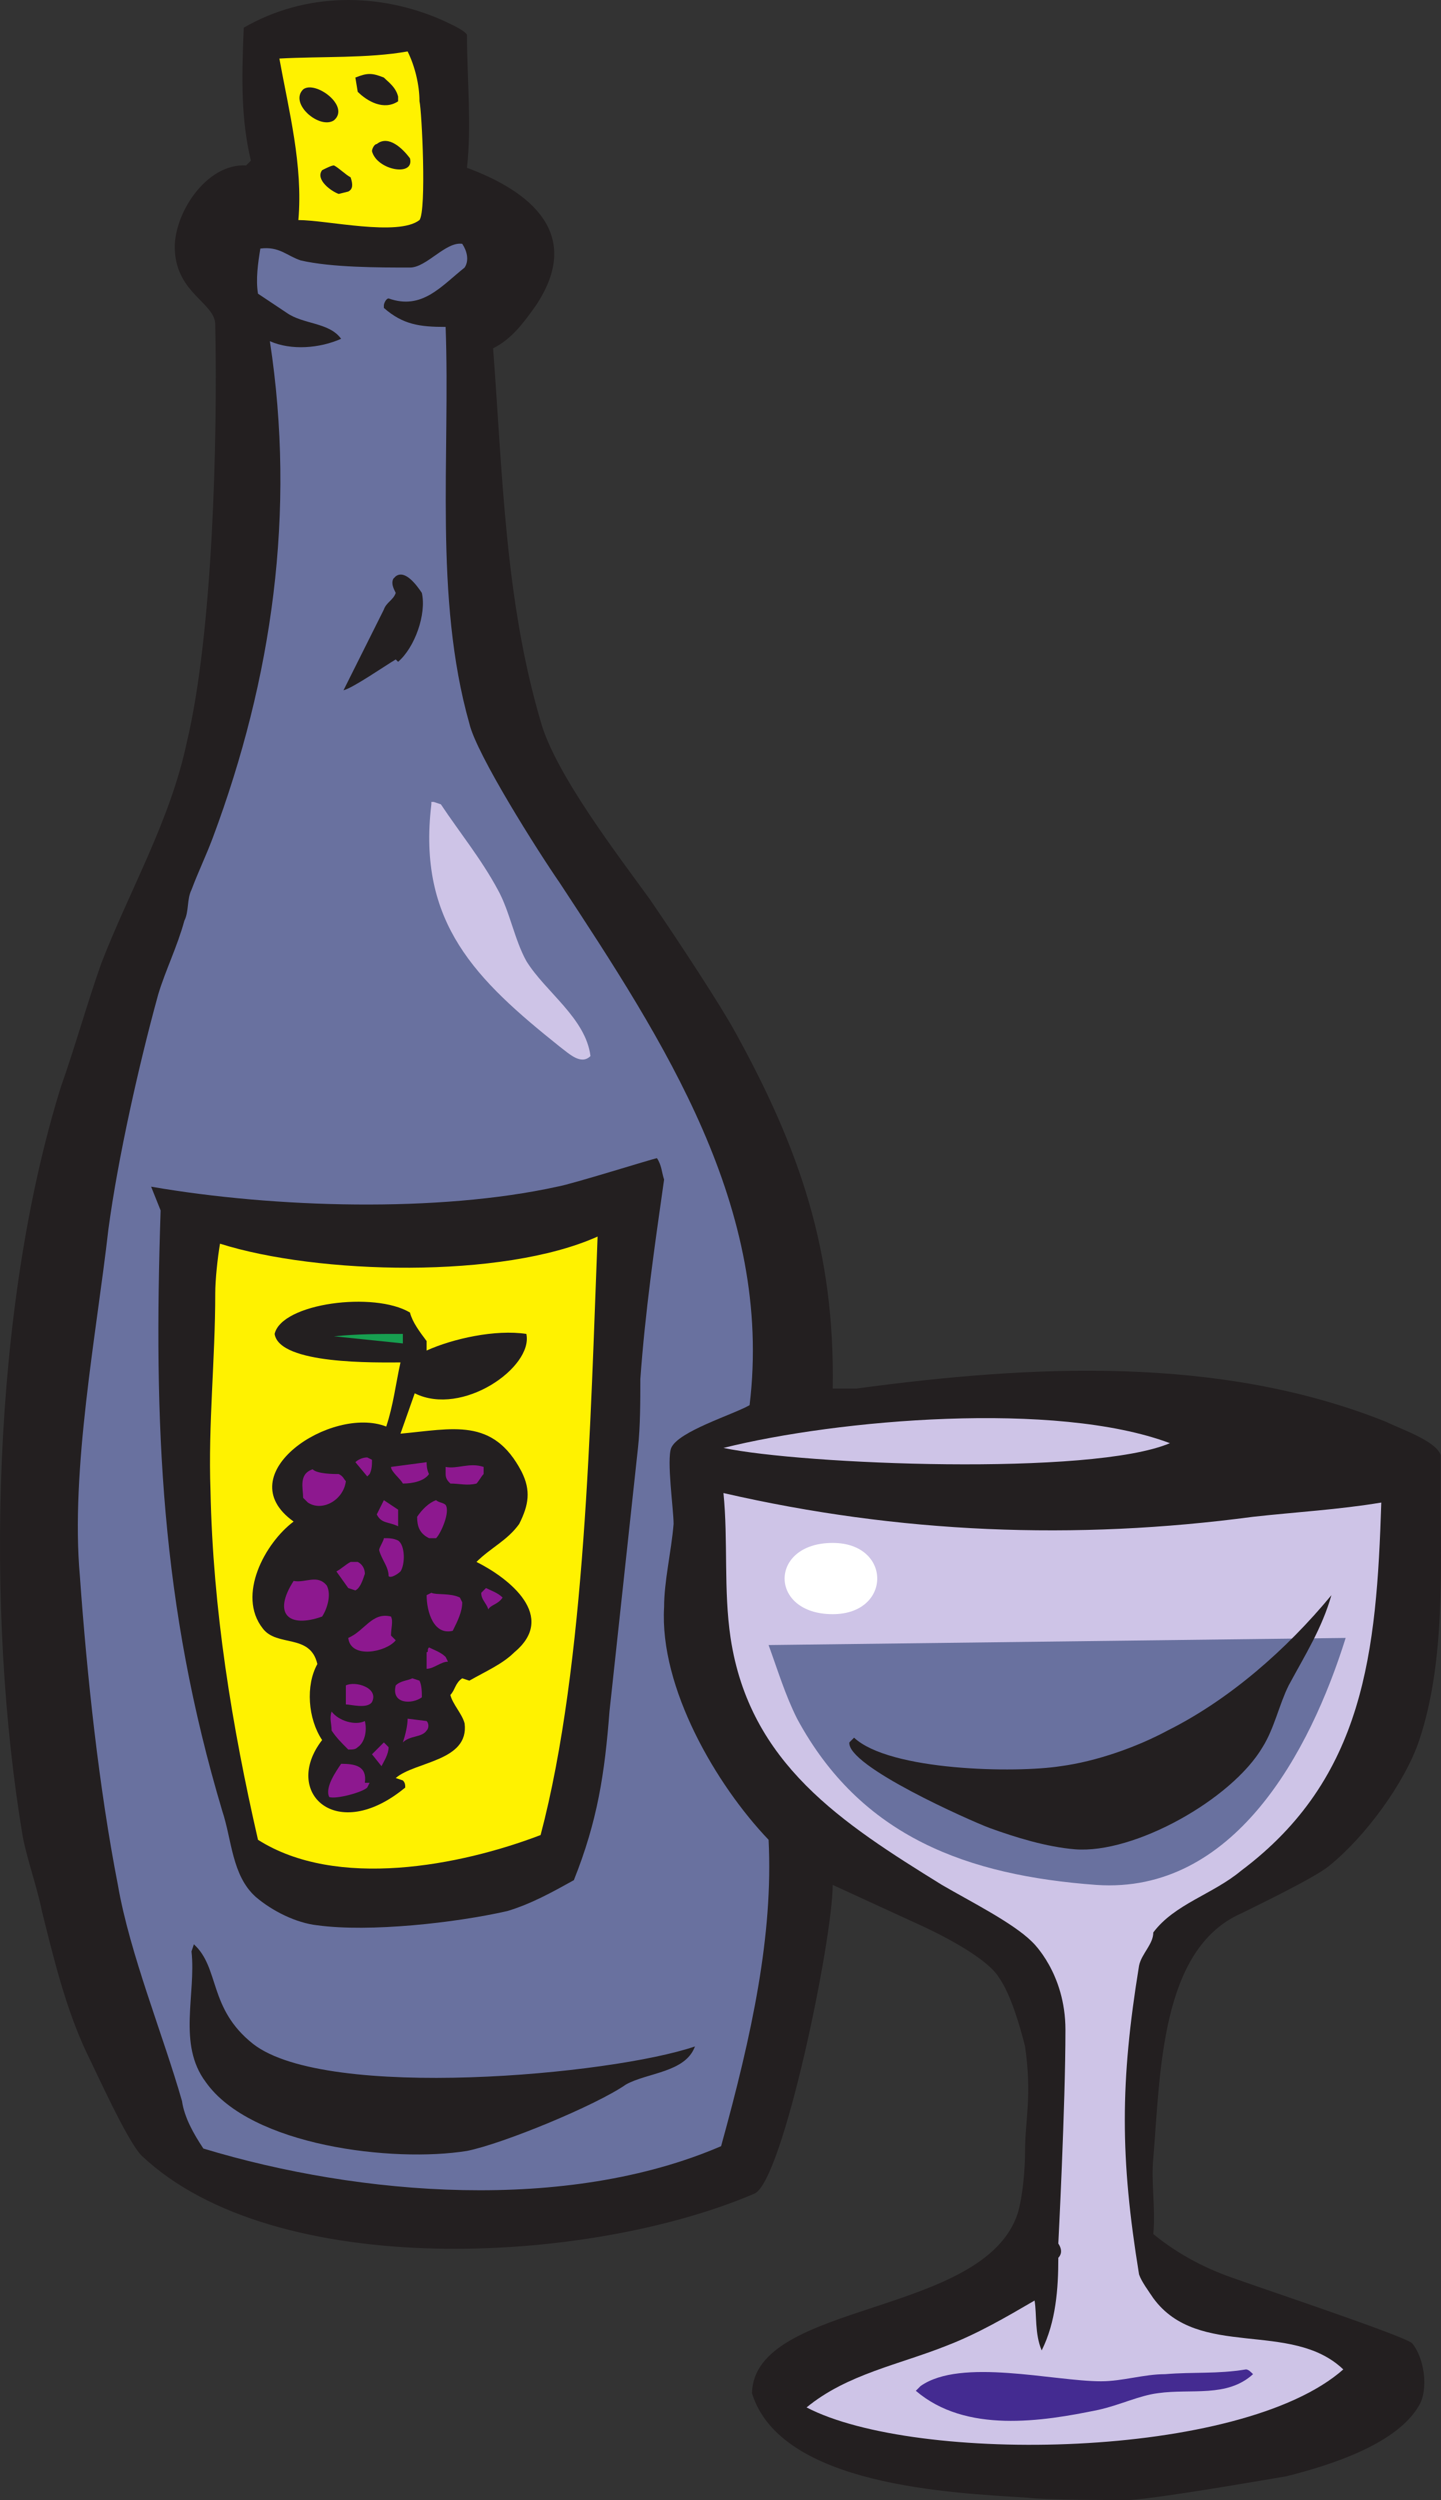
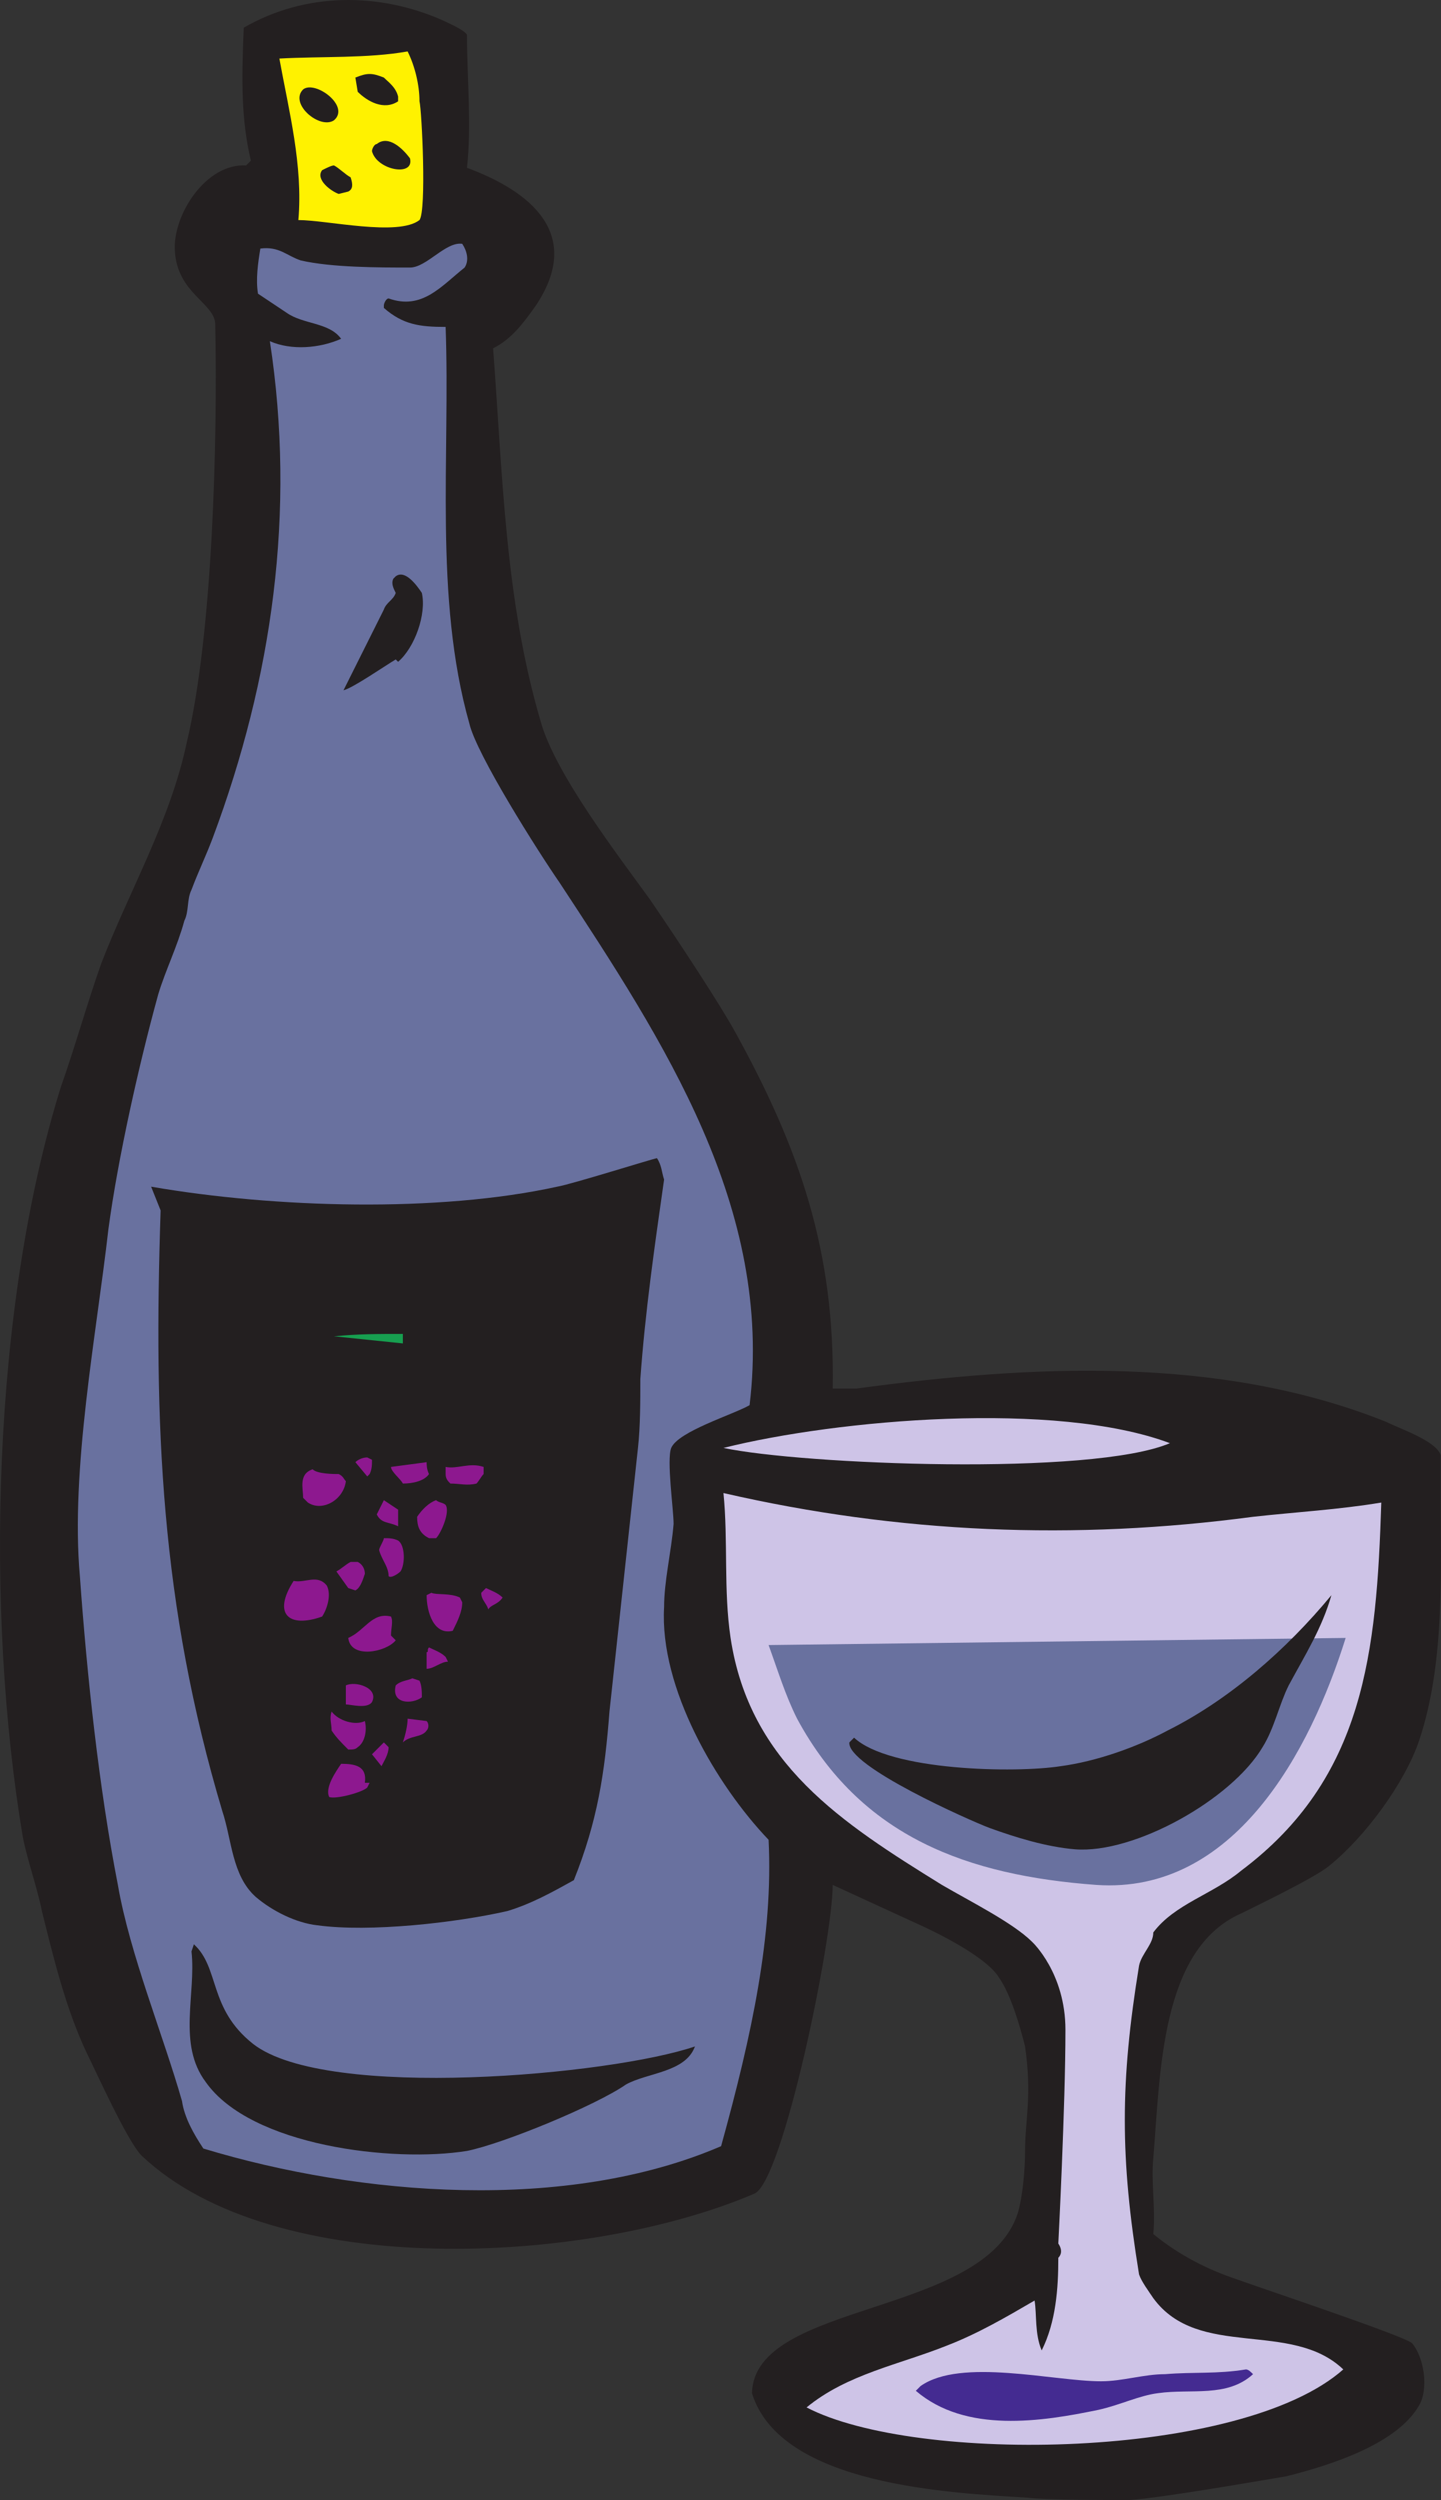
<svg xmlns="http://www.w3.org/2000/svg" width="455.083" height="789.492">
  <rect width="100%" height="100%" fill="#333333" stroke="none" />
  <path fill="#231f20" fill-rule="evenodd" d="M237.477 755.742c.75-29.25 73.5-24 84-57 1.5-5.25 2.25-13.5 2.25-19.5 0-9.75 2.25-17.25 0-33-1.5-6-4.5-16.5-8.25-21.75-4.5-7.5-24.75-16.5-24.75-16.5l-27.75-12.75c0 17.25-15.75 93.75-24.75 97.5-52.5 22.5-151.5 27.75-193.5-12-4.5-4.5-14.25-26.25-17.25-32.25-6.75-14.25-10.5-30-14.25-45-1.5-7.5-4.5-15.75-6-23.25-12-71.25-9.75-167.25 12-237 4.5-12.75 8.25-26.25 12.75-39 9-23.25 21.75-45 27-69.75 8.25-34.5 9.75-96 9-132 0-6.75-12-9.75-12.75-23.25-.75-11.25 9.75-27.75 22.5-27l1.5-1.5c-3-12.75-3-24.75-2.25-42 19.5-11.25 42.75-11.25 63-2.25 1.5.75 6.75 3 7.5 4.5 0 13.5 1.5 28.5 0 42 20.25 7.5 36.75 21 21.75 43.5-3.75 5.25-7.5 10.5-13.5 13.5 3 39.75 3.75 79.5 15 117.75 4.5 16.5 24.75 42.75 34.5 56.25 9.75 14.25 22.5 33.75 27 42 20.25 36.75 31.5 69 30.75 112.5h7.5c55.5-7.5 114.75-10.5 167.25 10.5 4.5 2.25 15.75 6 17.25 10.5v9.75c0 26.25 1.5 55.5-6.75 80.25-4.5 13.5-17.25 30.75-28.5 39.75-4.5 3.75-23.25 12.75-27.75 15-25.5 11.25-25.5 50.25-27.75 77.25-.75 7.5.75 15.75 0 24 8.25 6.75 17.25 11.25 26.25 14.25 8.25 3 53.25 18 55.5 20.25 3.75 4.5 5.25 14.25 2.25 19.5-6.75 12-27 18.75-42 22.5-9 1.5-39 6.75-49.5 7.5-5.25 0-27 0-32.25-.75-24-1.5-78-3.75-87-33" />
  <path fill="#cec4e7" fill-rule="evenodd" d="M254.727 760.242c12.75-10.5 29.25-13.5 44.25-19.5 9.75-3.75 18.75-9 27.75-14.25.75 4.5 0 10.5 2.25 15.75 4.5-9 5.25-19.5 5.25-29.25.75-.75 1.5-2.25 0-4.5 0 0 2.25-43.5 2.25-67.5 0-18-10.5-27.75-10.5-27.75-6-6-19.5-12.75-28.5-18-31.5-19.5-60.75-38.25-66.75-78-2.25-15-.75-30.75-2.25-45.75 55.5 12.75 111 15 167.25 7.5 13.5-1.5 27-2.25 40.5-4.5-1.5 47.25-5.25 87-44.25 116.25-9 7.5-21 10.5-27.75 19.5 0 3.75-3.75 6.75-4.5 10.5-6 36.75-6 60.75 0 97.5.75 2.25 3 5.25 4.5 7.5 14.25 19.5 43.5 6.75 60 22.5-32.25 28.5-135 30-169.5 12" />
  <path fill="#442b91" fill-rule="evenodd" d="m289.227 754.992 1.5-1.5c12.75-9 42-1.5 57-1.5 6.75 0 13.5-2.25 20.25-2.25 9-.75 16.5 0 25.5-1.5.75 0 1.5.75 2.25 1.5-8.25 7.5-19.5 4.5-30 6-6 .75-12 3.75-18.75 5.25-18 3.75-42 7.5-57.75-6" />
  <path fill="#69719f" fill-rule="evenodd" d="M64.227 678.492c-3-4.5-6-9.75-6.75-15-6-21-16.5-46.5-20.25-68.25-6-30.75-9.75-66-12-97.5-3-33.75 5.25-76.5 9-109.5 3-22.5 9.75-52.5 15.75-74.25 2.25-7.5 6-15 8.25-23.25 1.5-3 .75-6.75 2.25-9.75 2.25-6 4.5-10.5 6.75-16.5 18.75-50.25 26.25-102.75 18-156.75 6.75 3 15.75 2.25 22.5-.75-3.75-5.25-12-4.5-17.25-8.25l-9-6c-.75-4.5 0-9.75.75-14.25 6-.75 8.25 2.25 12.75 3.75 9.75 2.25 24.75 2.25 34.5 2.25 5.25 0 11.25-8.25 16.5-7.5 1.5 2.25 2.25 5.25.75 7.5-7.5 6-13.5 13.5-24 9.75-.75 0-1.5 1.5-1.5 2.25v.75c6 5.25 11.25 6 19.5 6 1.5 40.5-3.75 85.5 7.5 125.25 2.25 9.75 21.75 40.5 28.5 50.25 33 50.25 67.5 102.75 60 165-5.25 3-22.5 8.25-24.75 13.5-1.5 3.75.75 19.5.75 24-.75 9-3 18-3 26.25-1.5 25.5 16.5 56.25 33 73.5 1.5 30-5.25 61.5-15 96.75-48.75 21-114 15.75-163.5.75" />
  <path fill="#231f20" fill-rule="evenodd" d="m60.477 616.242.75-2.25c8.25 7.5 4.5 20.25 18.75 31.5 23.25 18 113.25 9.75 139.5.75-3 8.25-15 8.25-21.75 12-9.75 6.75-39 18.75-50.25 21-23.25 3.75-68.25-1.5-82.5-21.75-9-12-3-27.75-4.5-41.25m-12.75-241.5c39 6.75 90.75 8.25 128.25 0 4.5-.75 30.75-9 31.5-9 1.5 2.25 1.5 4.5 2.25 6.75-3 21-6 42-7.5 63 0 6.75 0 15-.75 21.75l-9 83.25c-1.5 19.5-3.75 34.5-11.25 53.25-6.75 3.75-13.5 7.5-21 9.75-16.5 3.75-43.5 6.75-60 4.5-6.75-.75-14.25-4.5-19.5-9-7.5-6.75-7.5-18-10.5-27-19.5-65.25-21.75-122.25-19.5-189.75l-3-7.5" />
-   <path fill="#fff200" fill-rule="evenodd" d="M81.477 580.992c-8.25-36-14.25-72.75-15-110.25-.75-21 1.5-41.25 1.5-62.25 0-4.5.75-11.25 1.5-15.75 30.75 9.75 89.25 11.25 119.25-2.25-2.25 57-3.75 135-18 189-25.5 9.75-64.5 17.25-89.25 1.5" />
  <path fill="#231f20" fill-rule="evenodd" d="M101.727 549.492c-4.5-6.75-5.25-17.25-1.5-24-2.25-9.75-12.75-5.25-17.25-11.25-8.25-10.5.75-27 9.75-33.75-21-15 12-36.75 29.25-30 2.25-6.75 3-13.5 4.5-20.25-7.5 0-38.25.75-39.75-9 2.25-9.75 31.5-13.5 42.75-6.75.75 3 3 6 5.25 9v3c8.25-3.75 21.75-6.75 31.5-5.25 2.25 10.5-20.25 26.25-35.25 18.75l-4.5 12.75c16.5-1.5 29.25-5.25 38.25 12 3 6 2.25 10.5-.75 16.5-3.75 5.25-9 7.5-13.5 12 10.5 5.25 25.5 17.25 12 28.5-3.75 3.75-9 6-14.25 9l-2.25-.75c-2.25 1.5-2.25 3.75-3.75 5.25.75 3 3.75 6 4.5 9 1.5 12-15.75 12-21.75 17.25l2.25.75c.75.75.75 1.5.75 2.25-21.75 18-39 1.5-26.25-15" />
  <path fill="#8d188f" fill-rule="evenodd" d="M107.727 556.992c4.5 0 8.25.75 7.5 6h1.5l-.75 1.5c-1.5 1.5-9.75 3.75-12 3-1.5-3 2.25-8.25 3.75-10.5m13.5-6.75 1.5 1.5c0 2.25-1.5 4.5-2.25 6l-3-3.75 3.75-3.75m-16.5-3.75c0-2.25-.75-3.75 0-6 2.25 3 7.5 4.5 10.5 3 .75 3 0 6.75-2.25 8.25-.75.75-1.5.75-3 .75-2.25-2.25-3.75-3.75-5.25-6m22.5 3.75c.75-2.25 1.5-5.25 1.5-7.5l6 .75c.75.75.75 2.25 0 3-1.5 2.25-5.25 1.5-7.5 3.75m-18-18c3-1.5 10.5.75 8.25 5.25-1.5 2.25-6.75.75-8.25.75v-6m15.75 0c1.5-1.5 3.75-1.5 5.25-2.25l2.25.75c.75 1.5.75 3.75.75 5.25-3 2.25-9.75 2.25-8.25-3.75m9.75-10.5c.75 0 0-.75.75-1.5 1.5.75 3.75 1.5 5.25 3l.75 1.5c-2.25 0-4.5 2.25-6.75 2.25v-5.25m-24.75-4.5c5.25-2.25 7.5-8.25 13.5-6.75.75 1.5 0 3.75 0 6l1.5 1.5c-3 3.75-14.25 6-15-.75m24.75-13.5 1.5-.75c1.5.75 6 0 9 1.5l.75 1.5c0 3-1.5 6-3 9-6 1.5-8.25-6-8.25-11.25m-42-4.5c3.75.75 7.5-2.25 10.5 1.5 1.5 3 0 7.5-1.5 9.75-10.5 3.75-15.75-.75-9-11.25m60.75 2.25c1.5.75 3.75 1.5 5.25 3-1.5 2.25-3.75 2.25-4.5 3.75-.75-2.25-2.25-3-2.25-5.25l1.5-1.5m-47.25-5.25c1.5-.75 3-2.25 4.5-3h2.25c1.5.75 2.25 2.25 2.25 3.75-.75 2.25-1.5 4.5-3 5.25l-2.25-.75-3.75-5.25m16.5 1.5c0-3-2.25-5.25-3-8.25 0-.75 1.5-3 1.5-3.75 1.5 0 3 0 4.5.75 2.25 1.5 2.25 7.5.75 9.75-.75.75-3 2.25-3.75 1.5m9-18.75c1.5-2.25 3.75-4.5 6-5.25.75.75 2.25.75 3 1.5 1.5 2.25-1.5 9-3 10.5h-2.25c-3-1.5-3.75-3.75-3.75-6.75m-12.75-.75 2.25-4.5 4.5 3v5.25c-3-1.5-5.25-.75-6.75-3.75m-20.25-14.25c1.5 1.5 6.75 1.5 8.25 1.5 1.5.75 1.5 1.5 2.25 2.25-.75 6-7.5 9.75-12 6.75l-1.5-1.5c0-3-1.5-7.5 3-9m42 1.5v-2.25c3.75.75 7.5-1.5 12 0v2.25c-.75.75-1.5 2.25-2.25 3-3 .75-5.25 0-8.25 0-.75-.75-1.5-1.5-1.5-3m-17.25-2.25 11.25-1.5c0 .75 0 2.25.75 3.75-1.5 2.25-5.25 3-8.25 3-.75-1.5-3.75-3.75-3.75-5.25m-11.25-1.5c.75-.75 2.25-1.5 3.75-1.5l1.5.75c0 1.5 0 3-.75 4.5l-.75.75-3.75-4.5" />
  <path fill="#cec4e7" fill-rule="evenodd" d="M228.477 457.242c36-9 105-15 141-1.5-24.75 10.5-116.25 6.75-141 1.5" />
-   <path fill="#179f50" fill-rule="evenodd" d="M105.477 421.992c7.5-.75 14.25-.75 21.75-.75v3l-21.75-2.25" />
-   <path fill="#cec4e7" fill-rule="evenodd" d="M136.227 253.992v-.75h.75l2.25.75c6 9 12.75 17.25 18 27 3.75 6.75 5.25 15.75 9 22.5 6 9.75 18.75 18 20.25 30-3 3-6.75-.75-9.75-3-26.25-21-45-39-40.5-76.5" />
+   <path fill="#179f50" fill-rule="evenodd" d="M105.477 421.992c7.5-.75 14.25-.75 21.75-.75v3" />
  <path fill="#231f20" fill-rule="evenodd" d="M124.977 187.242c-.75-1.5-1.5-3-.75-4.5l.75-.75c3-2.25 6.75 3 8.25 5.25 1.5 6.75-2.25 17.25-7.5 21.75l-.75-.75c-3.75 2.25-13.5 9-16.5 9.75l12.75-25.5c.75-2.25 3-3 3.75-5.25" />
  <path fill="#fff200" fill-rule="evenodd" d="M94.227 69.492c1.5-17.25-3-34.5-6-51 13.5-.75 27.75 0 40.5-2.25 2.25 4.5 3.75 10.5 3.75 15.75.75 3 2.25 34.5 0 37.5-6.75 5.25-29.25 0-38.25 0" />
  <path fill="#231f20" fill-rule="evenodd" d="M101.727 53.742c1.5-.75 3-1.5 3.75-1.5 1.5.75 3.75 3 5.25 3.75.75 2.25.75 3.75-.75 4.5l-3 .75c-2.25-.75-7.5-4.5-5.25-7.5m15.75-6c0-.75.75-2.25 1.5-2.25 3.75-3 8.25 1.5 10.5 4.5 1.5 6-10.5 3.75-12-2.25m-21.75-19.5c3.75-3 15 5.25 9.75 9.75-4.5 3-14.25-5.25-9.75-9.75m17.25.75-.75-4.5c3.75-1.5 5.25-1.5 9 0 1.5 1.5 3.75 3 4.5 6v1.5c-4.5 3-9.75 0-12.75-3" />
  <path fill="#69719f" fill-rule="evenodd" d="M242.727 519.492c3 8.25 5.25 15.75 9 23.25 20.25 37.5 54 49.5 94.5 52.5 43.5 3 67.5-42 78.75-78l-182.25 2.25" />
  <path fill="#231f20" fill-rule="evenodd" d="m268.227 550.242 1.5-1.5c11.25 10.5 51 11.25 65.25 9 11.25-1.5 24-6 33.75-11.25 19.5-9.75 37.5-25.5 51.75-42.75-3 10.5-8.25 18.75-13.5 28.5-3 6-4.5 13.5-8.25 19.5-9.75 16.5-40.5 33.75-59.25 32.25-9-.75-18.75-3.75-27-6.75-6-2.25-45-19.5-44.25-27" />
-   <path fill="#fff" fill-rule="evenodd" d="M262.977 509.742c18.75 0 18.75-22.5 0-22.5-20.25 0-20.25 22.5 0 22.5" />
</svg>